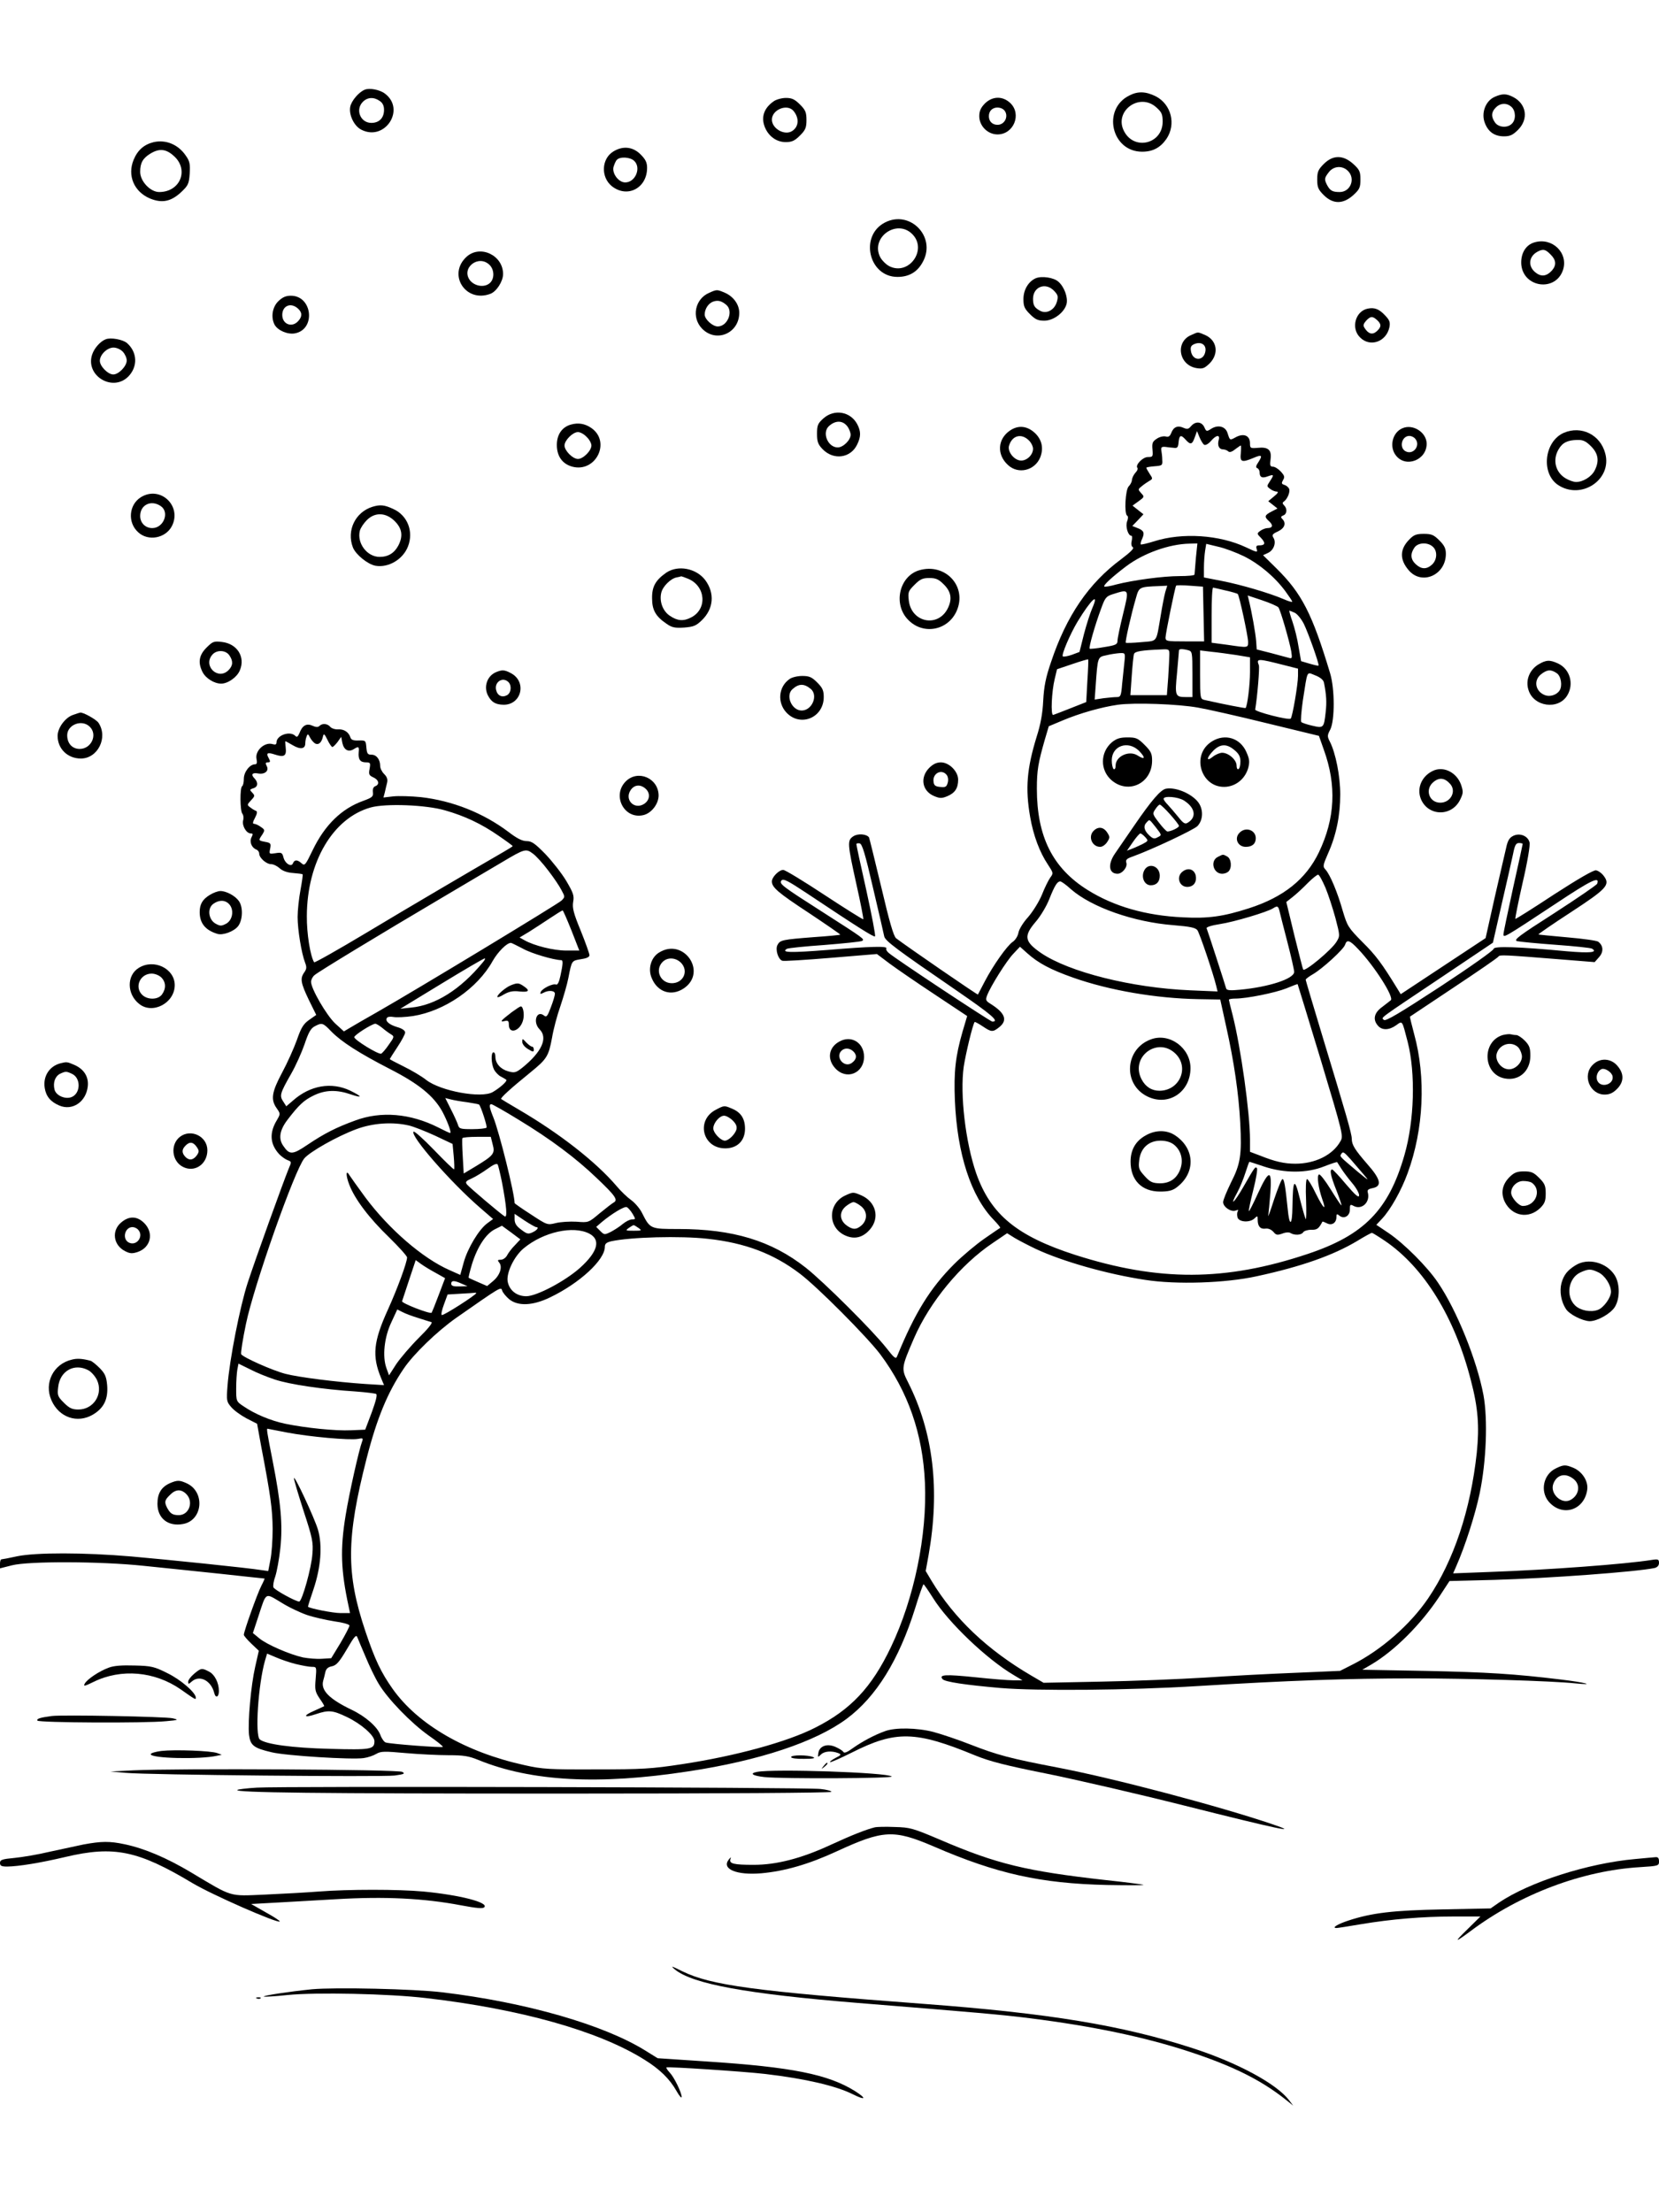
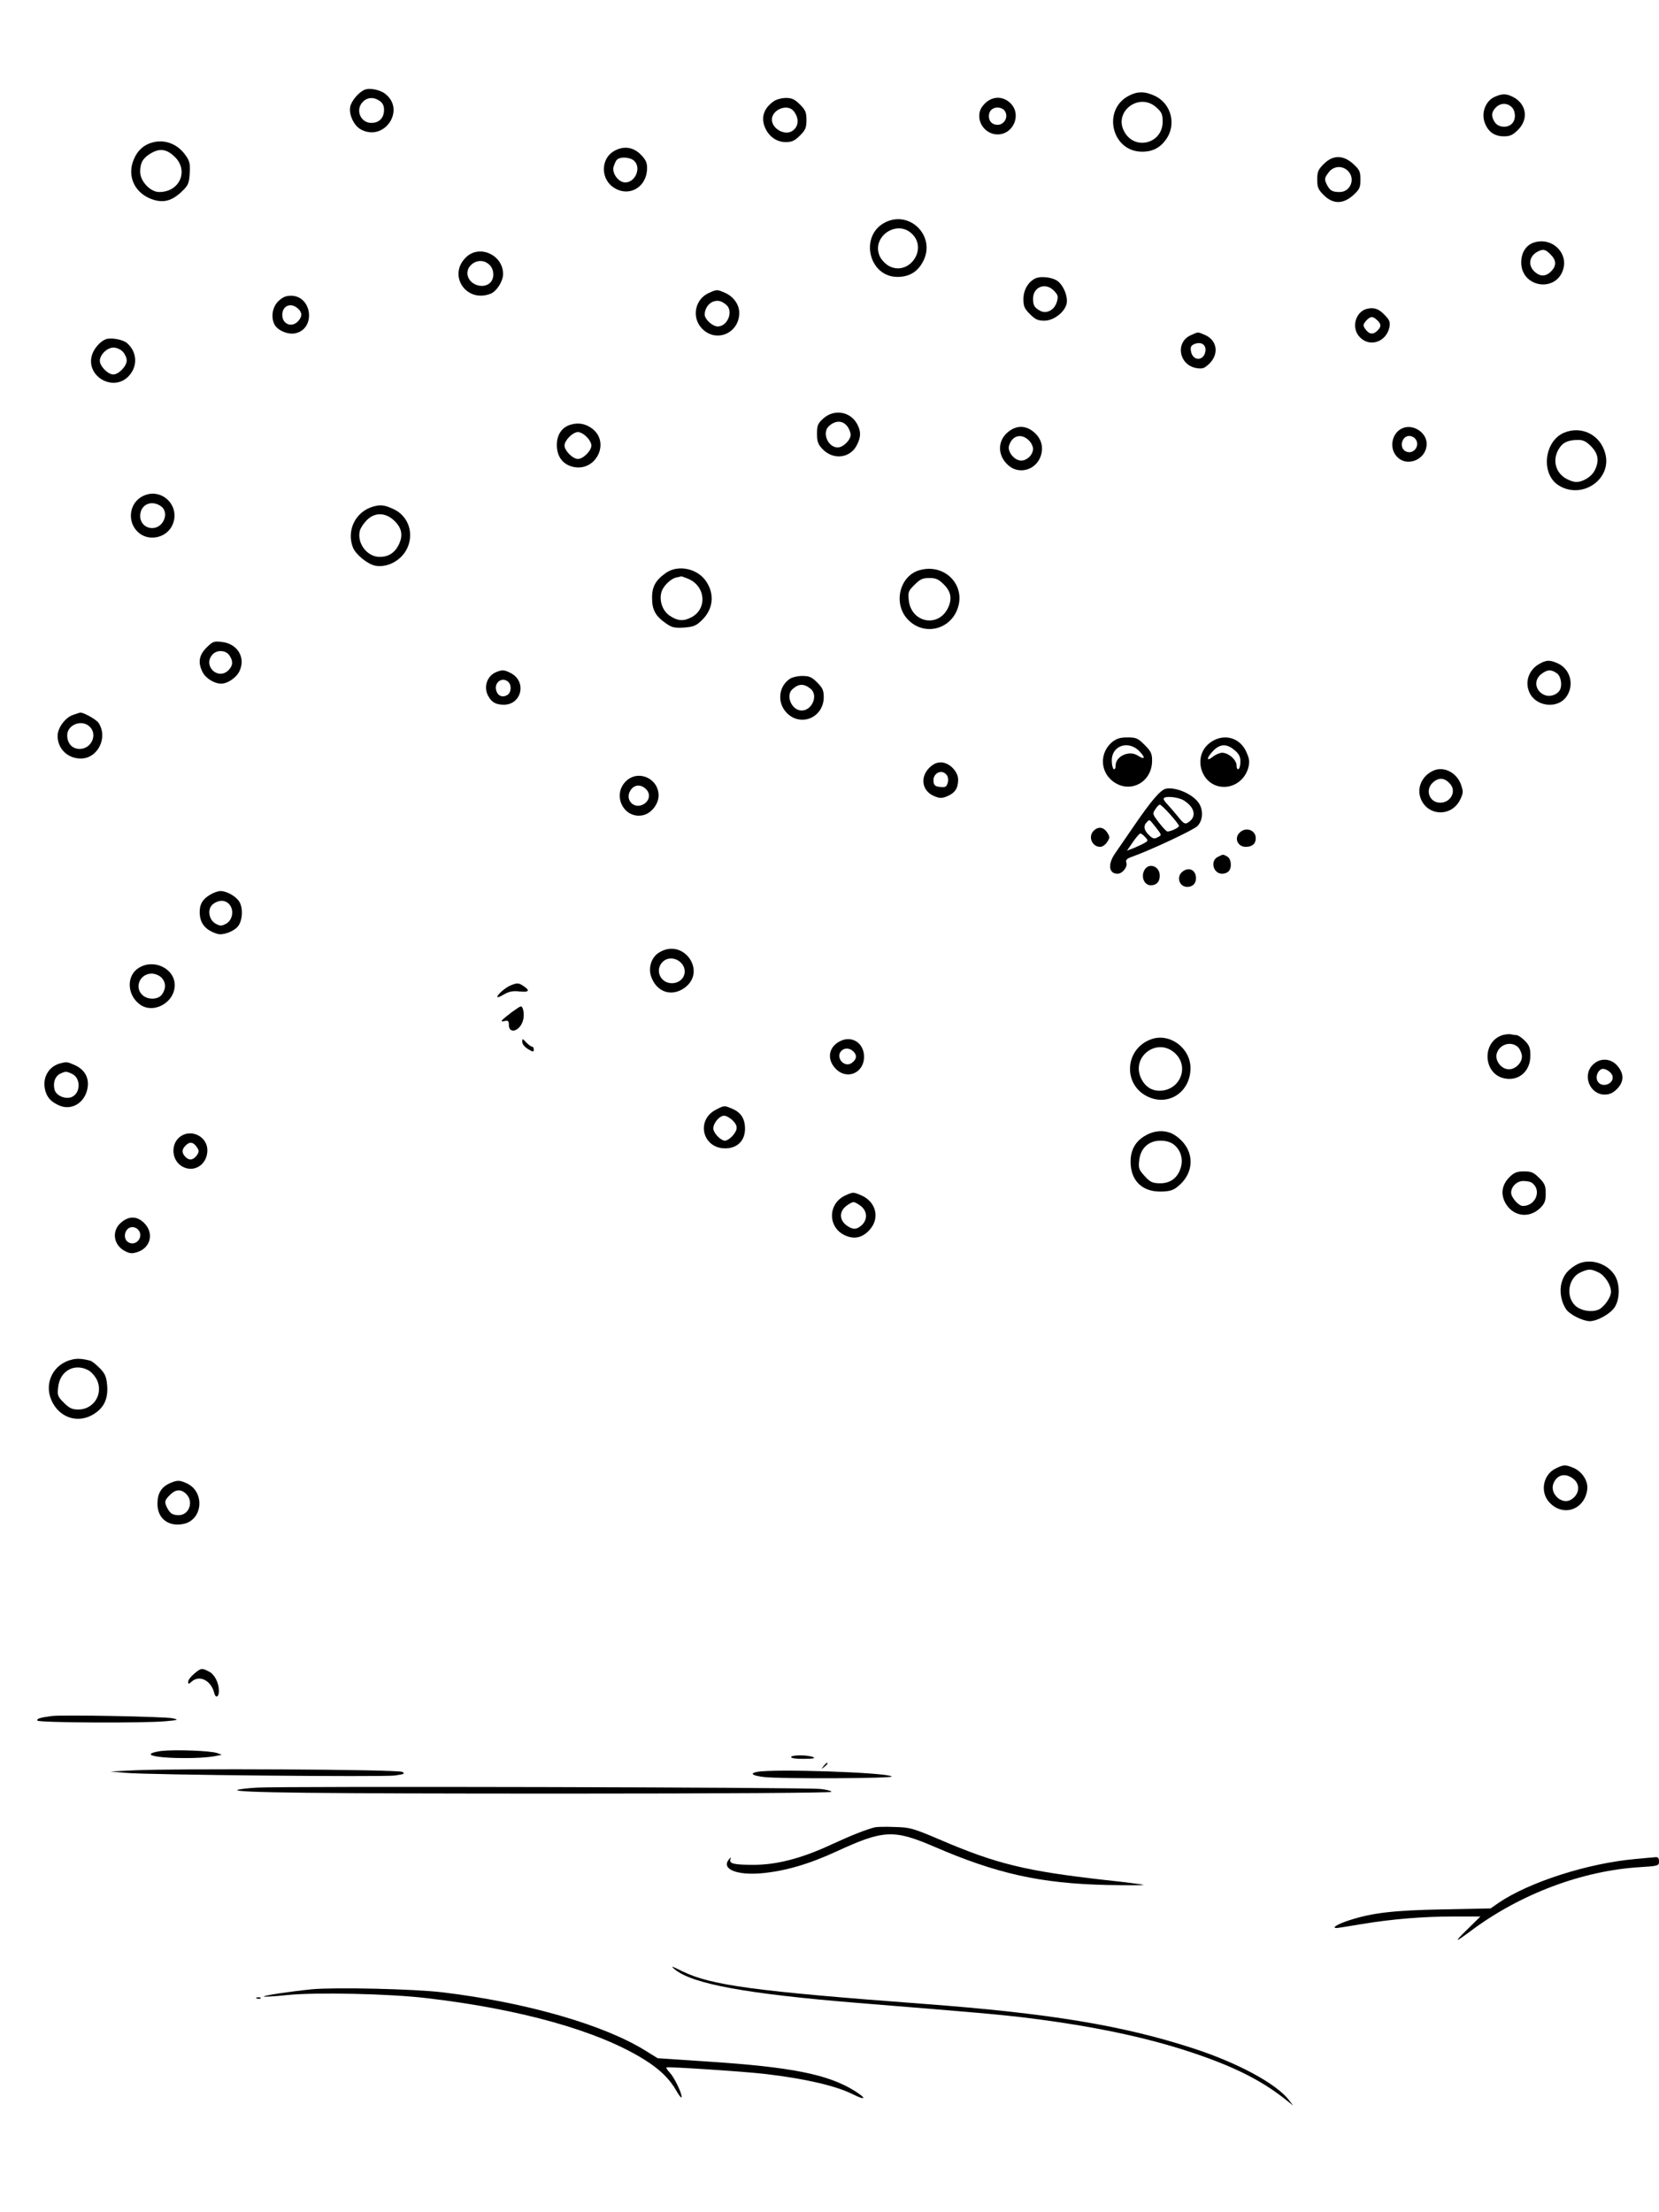
<svg xmlns="http://www.w3.org/2000/svg" version="1.0" width="864pt" height="1152pt" viewBox="0 0 864 1152" preserveAspectRatio="xMidYMid meet">
  <g transform="translate(0,1152) scale(0.1,-0.1)" fill="#000000" stroke="none">
    <path d="M1900 11053 c-31 -12 -70 -58 -76 -89 -8 -42 20 -100 57 -119 123 -64 234 106 123 188 -26 20 -80 30 -104 20z m78 -59 c15 -10 22 -25 22 -46 0 -42 -25 -68 -66 -68 -57 0 -85 69 -44 110 24 24 57 26 88 4z" />
    <path d="M5882 11023 c-144 -71 -94 -293 66 -293 56 0 95 21 127 67 51 76 25 179 -55 221 -52 26 -93 28 -138 5z m140 -62 c28 -25 33 -36 33 -75 0 -114 -146 -152 -200 -51 -57 104 78 206 167 126z" />
-     <path d="M7785 11016 c-49 -21 -73 -86 -51 -139 18 -45 51 -67 99 -67 31 0 46 7 73 34 56 56 44 135 -26 171 -35 18 -56 18 -95 1z m87 -53 c22 -20 24 -66 2 -87 -23 -24 -70 -20 -88 6 -21 30 -20 54 4 78 24 24 57 26 82 3z" />
+     <path d="M7785 11016 c-49 -21 -73 -86 -51 -139 18 -45 51 -67 99 -67 31 0 46 7 73 34 56 56 44 135 -26 171 -35 18 -56 18 -95 1z m87 -53 c22 -20 24 -66 2 -87 -23 -24 -70 -20 -88 6 -21 30 -20 54 4 78 24 24 57 26 82 3" />
    <path d="M4030 10993 c-52 -36 -68 -84 -46 -137 20 -47 61 -76 108 -76 32 0 47 7 74 34 29 29 34 41 34 81 0 40 -5 52 -34 81 -27 27 -42 34 -73 34 -21 0 -50 -8 -63 -17z m102 -50 c31 -37 29 -82 -6 -105 -39 -26 -106 12 -106 59 0 52 79 84 112 46z" />
    <path d="M5129 10981 c-21 -22 -29 -39 -29 -66 0 -51 44 -95 95 -95 84 0 127 105 67 163 -40 38 -93 37 -133 -2z m99 -33 c28 -28 7 -78 -33 -78 -27 0 -45 18 -45 45 0 27 18 45 45 45 12 0 26 -5 33 -12z" />
    <path d="M801 10780 c-50 -12 -84 -41 -105 -92 -34 -82 2 -167 86 -202 62 -25 108 -16 161 33 37 35 41 43 45 97 3 50 0 65 -20 93 -39 58 -103 85 -167 71z m103 -71 c82 -71 36 -189 -75 -189 -46 0 -99 56 -99 105 0 47 14 71 53 95 46 28 81 25 121 -11z" />
    <path d="M3194 10731 c-62 -38 -66 -134 -7 -181 80 -63 183 -10 183 96 0 28 -8 44 -34 70 -40 40 -92 46 -142 15z m108 -48 c39 -35 8 -113 -46 -113 -34 0 -69 46 -61 80 4 13 11 31 17 37 15 18 68 16 90 -4z" />
    <path d="M6894 10666 c-29 -29 -34 -41 -34 -81 0 -40 5 -52 34 -81 48 -48 101 -48 154 0 33 30 37 40 37 81 0 41 -4 51 -37 81 -53 48 -106 48 -154 0z m126 -36 c41 -41 13 -110 -43 -110 -38 0 -50 7 -66 37 -15 30 -14 36 10 67 25 32 70 35 99 6z" />
    <path d="M4610 10362 c-135 -68 -87 -284 64 -284 62 0 106 27 134 82 67 129 -69 267 -198 202z m141 -61 c81 -81 -18 -219 -120 -167 -17 9 -38 30 -47 47 -52 102 86 201 167 120z" />
    <path d="M7992 10258 c-47 -13 -74 -60 -69 -118 13 -119 179 -140 217 -26 29 88 -55 171 -148 144z m83 -63 c29 -28 32 -55 8 -83 -28 -31 -56 -35 -86 -11 -40 31 -36 82 8 107 30 17 43 15 70 -13z" />
    <path d="M2430 10183 c-101 -92 -5 -242 124 -193 32 12 66 65 66 103 0 98 -119 154 -190 90z m120 -43 c25 -25 26 -72 1 -94 -28 -25 -79 -17 -104 15 -47 64 46 136 103 79z" />
    <path d="M5394 10071 c-38 -17 -64 -60 -64 -108 0 -38 5 -50 34 -79 28 -28 42 -34 75 -34 48 0 106 44 116 89 7 34 -13 88 -43 114 -24 22 -87 31 -118 18z m96 -66 c20 -21 22 -29 14 -57 -12 -42 -53 -64 -86 -47 -30 16 -38 28 -38 63 0 63 66 88 110 41z" />
    <path d="M3693 9995 c-74 -32 -93 -128 -37 -186 73 -76 194 -25 194 82 0 44 -31 86 -76 105 -40 17 -41 17 -81 -1z m90 -63 c38 -33 6 -112 -45 -112 -27 0 -68 37 -68 62 0 29 19 58 43 67 25 9 44 5 70 -17z" />
    <path d="M1449 9951 c-31 -31 -39 -83 -19 -122 17 -30 68 -52 106 -45 110 21 91 196 -21 196 -27 0 -44 -8 -66 -29z m103 -38 c22 -20 23 -41 1 -65 -32 -36 -83 -17 -83 32 0 48 45 67 82 33z" />
    <path d="M7124 9913 c-65 -12 -90 -102 -41 -150 52 -53 137 -23 153 53 5 26 1 37 -23 62 -30 32 -54 42 -89 35z m48 -60 c23 -21 23 -36 -3 -59 -22 -19 -43 -13 -63 19 -8 12 -5 21 8 36 23 25 34 26 58 4z" />
    <path d="M6203 9775 c-84 -36 -64 -157 29 -172 32 -5 41 -1 68 25 50 51 38 121 -25 148 -40 16 -32 17 -72 -1z m75 -82 c-7 -56 -69 -55 -76 1 -3 20 2 28 20 35 33 13 60 -4 56 -36z" />
    <path d="M550 9753 c-28 -11 -59 -46 -70 -79 -37 -110 106 -197 188 -115 50 51 48 126 -6 174 -21 19 -86 31 -112 20z m90 -65 c11 -12 20 -32 20 -45 0 -30 -42 -73 -70 -73 -28 0 -70 43 -70 71 0 32 38 69 71 69 16 0 37 -9 49 -22z" />
    <path d="M4288 9341 c-29 -26 -33 -36 -33 -80 0 -41 5 -55 29 -80 57 -59 146 -47 180 24 20 41 20 68 1 105 -35 67 -120 82 -177 31z m127 -44 c8 -12 15 -30 15 -41 0 -28 -39 -66 -67 -66 -52 0 -84 78 -45 112 35 31 73 29 97 -5z" />
    <path d="M2973 9309 c-46 -13 -73 -52 -73 -106 0 -59 29 -99 80 -113 123 -33 203 129 100 201 -33 23 -68 29 -107 18z m82 -64 c14 -13 25 -33 25 -45 0 -27 -43 -70 -70 -70 -27 0 -70 43 -70 70 0 27 43 70 70 70 12 0 32 -11 45 -25z" />
-     <path d="M6203 9301 c-13 -16 -20 -17 -39 -9 -30 14 -52 5 -64 -26 -7 -18 -14 -23 -29 -19 -12 3 -33 -2 -47 -12 -22 -14 -25 -23 -22 -56 3 -37 2 -39 -24 -39 -27 0 -68 -43 -54 -57 3 -4 -1 -15 -11 -25 -9 -10 -17 -27 -18 -37 0 -10 -8 -25 -17 -34 -17 -17 -24 -142 -8 -152 6 -3 6 -15 0 -30 -10 -26 5 -75 22 -75 5 0 5 -12 2 -26 -4 -16 -2 -29 6 -34 8 -5 -12 -25 -61 -62 -169 -125 -285 -295 -365 -535 -28 -81 -37 -128 -41 -202 -3 -66 -14 -125 -34 -187 -51 -166 -60 -269 -34 -418 17 -98 50 -185 93 -249 28 -43 29 -44 11 -68 -9 -13 -29 -53 -43 -89 -15 -36 -47 -87 -71 -115 -25 -27 -48 -64 -51 -82 -3 -18 -17 -39 -29 -47 -30 -20 -102 -122 -146 -206 -19 -36 -35 -67 -36 -69 -2 -3 -377 255 -426 293 -13 10 -35 86 -77 265 -33 138 -62 255 -64 260 -12 18 -58 22 -82 6 -32 -21 -31 -37 16 -249 22 -98 38 -181 36 -183 -2 -2 -93 55 -201 126 -109 72 -206 131 -216 131 -22 0 -59 -37 -59 -60 0 -31 31 -58 194 -165 90 -60 164 -111 162 -112 -1 -2 -63 -8 -137 -13 -166 -13 -176 -15 -190 -41 -12 -23 3 -74 25 -82 7 -3 120 4 252 15 l241 20 65 -49 c35 -26 141 -99 235 -161 l170 -113 -24 -81 c-37 -128 -46 -210 -40 -358 12 -280 84 -501 203 -623 20 -21 35 -39 33 -41 -2 -1 -39 -26 -82 -56 -42 -29 -114 -89 -158 -133 -125 -125 -205 -255 -297 -480 -6 -16 -15 -9 -57 45 -70 89 -325 343 -419 417 -178 140 -379 201 -662 201 -147 0 -148 0 -190 83 -11 23 -37 53 -56 67 -20 14 -55 47 -78 75 -107 125 -295 272 -505 395 -50 29 -92 55 -95 57 -5 5 48 54 153 139 86 70 94 84 112 180 7 43 27 118 44 166 16 48 35 113 41 145 18 92 17 90 65 98 29 4 45 11 45 21 0 7 -20 64 -45 126 -38 92 -45 120 -40 151 6 33 1 47 -36 110 -24 40 -73 102 -109 140 -54 55 -71 67 -97 67 -23 0 -51 14 -95 48 -132 99 -291 162 -456 181 -51 5 -115 7 -144 4 l-51 -6 7 26 c3 15 9 38 12 51 4 17 0 30 -15 45 -12 12 -21 30 -21 42 0 34 -19 59 -45 59 -20 0 -24 5 -27 38 -3 36 -4 37 -40 36 -28 -1 -39 3 -43 16 -9 28 -34 44 -65 42 -15 -1 -33 5 -40 13 -14 17 -41 20 -56 5 -8 -8 -19 -7 -37 1 -31 14 -53 1 -68 -40 -8 -18 -13 -21 -21 -13 -28 28 -98 3 -98 -34 0 -11 -6 -13 -20 -9 -41 13 -93 -34 -84 -77 4 -20 2 -28 -8 -28 -27 0 -58 -40 -58 -75 0 -19 -4 -36 -9 -39 -12 -8 -11 -128 1 -143 6 -7 8 -23 4 -36 -6 -27 17 -67 40 -67 12 0 12 -4 4 -20 -12 -23 0 -54 25 -64 8 -3 15 -12 15 -21 0 -22 37 -55 62 -55 12 0 32 -10 44 -21 15 -14 40 -23 70 -25 26 -2 49 -5 50 -7 2 -2 -3 -38 -11 -81 -8 -43 -15 -106 -15 -141 0 -66 20 -189 39 -238 9 -23 8 -33 -4 -50 -23 -32 -19 -55 23 -143 l39 -79 -37 -26 c-30 -21 -42 -41 -64 -105 -16 -44 -50 -120 -77 -170 -54 -101 -60 -140 -28 -185 20 -29 20 -29 1 -62 -40 -66 -36 -124 11 -176 12 -13 32 -27 44 -32 22 -8 22 -9 6 -46 -27 -66 -174 -473 -213 -593 -40 -122 -95 -402 -105 -536 -6 -77 -5 -83 19 -111 14 -17 50 -43 80 -59 l55 -28 21 -116 c50 -261 59 -330 60 -431 0 -58 -5 -131 -12 -163 l-11 -57 -36 5 c-66 11 -494 55 -678 71 -245 21 -496 21 -593 1 -41 -9 -78 -16 -82 -16 -5 0 -8 -11 -8 -24 l0 -23 63 16 c87 22 462 21 687 -3 91 -9 269 -28 395 -41 127 -14 231 -25 233 -25 1 0 -6 -17 -17 -38 -21 -41 -91 -237 -91 -255 0 -5 18 -26 39 -46 l39 -37 -19 -84 c-22 -96 -39 -286 -32 -354 7 -55 24 -69 119 -91 76 -18 416 -39 478 -30 22 3 51 13 66 22 24 14 42 14 154 4 69 -6 169 -11 221 -11 79 0 106 -4 157 -25 275 -112 625 -131 1094 -59 369 56 661 153 824 274 153 114 271 304 356 575 21 69 41 125 44 125 3 -1 25 -33 49 -71 79 -127 280 -319 421 -402 l45 -27 -47 0 c-26 0 -116 7 -199 16 -157 16 -190 14 -170 -10 12 -14 117 -30 301 -46 192 -16 671 -12 1027 10 471 29 786 40 1123 40 286 0 723 -13 845 -26 111 -11 50 5 -75 20 -248 30 -381 38 -705 45 l-330 6 48 28 c120 71 258 209 353 353 l53 81 233 6 c282 8 743 42 836 62 14 4 22 13 22 26 0 19 -4 21 -37 16 -137 -22 -539 -52 -851 -63 l-184 -7 17 39 c45 102 98 267 121 377 35 167 43 386 20 512 -34 181 -139 442 -237 586 -55 82 -176 203 -257 258 l-64 43 30 32 c44 47 100 146 133 237 84 229 96 499 34 724 -13 49 -23 90 -22 91 1 1 104 69 228 152 125 83 230 155 233 161 7 10 26 9 326 -15 l175 -14 23 26 c24 27 23 59 -4 80 -7 6 -80 16 -161 23 -81 7 -149 14 -151 15 -1 2 74 54 168 115 188 123 207 143 173 189 -11 15 -29 28 -41 30 -13 2 -92 -44 -219 -126 -109 -72 -200 -129 -201 -127 -2 2 15 87 38 189 24 102 40 196 36 209 -8 34 -50 51 -84 35 -21 -10 -30 -25 -38 -63 -7 -28 -33 -144 -60 -260 l-47 -210 -221 -146 -221 -146 -19 31 c-78 127 -110 171 -180 240 -75 76 -79 83 -103 163 -27 96 -66 189 -90 215 -15 16 -13 23 14 85 42 94 63 196 63 306 0 96 -24 216 -54 275 -14 27 -14 33 2 63 24 48 24 212 -1 294 -93 309 -147 415 -280 546 l-69 68 26 12 c30 14 44 54 28 79 -9 14 -5 20 24 33 35 17 44 43 22 65 -9 9 -7 13 5 18 20 7 22 35 5 52 -9 9 -10 15 -2 20 18 12 34 50 28 66 -3 8 -14 18 -25 21 -15 5 -16 9 -7 25 10 16 8 23 -12 45 -13 14 -31 25 -41 25 -14 0 -16 7 -12 38 7 49 -12 66 -67 60 -38 -3 -40 -2 -40 24 0 39 -31 53 -71 33 -35 -19 -33 -20 -46 20 -11 36 -51 45 -87 21 -22 -14 -24 -13 -34 10 -14 29 -46 32 -69 5z m68 -97 c7 -4 22 4 35 19 28 33 49 35 41 6 -8 -29 2 -49 22 -49 9 0 22 -5 27 -10 7 -7 19 -4 36 10 15 11 28 20 30 20 2 0 2 -18 0 -40 -5 -46 5 -50 65 -25 44 19 50 15 27 -21 -14 -20 -15 -29 -6 -32 6 -2 12 -12 12 -22 0 -26 14 -32 44 -20 31 11 32 8 9 -27 -16 -24 -16 -26 2 -39 10 -8 26 -14 34 -14 11 0 6 -9 -14 -25 l-30 -25 24 -19 24 -19 -31 -16 c-37 -19 -39 -27 -12 -51 22 -20 18 -35 -9 -35 -9 0 -26 -6 -37 -14 -19 -14 -19 -15 4 -38 24 -26 21 -38 -10 -38 -15 0 -18 -5 -13 -20 6 -18 1 -17 -56 10 -138 65 -332 78 -479 31 -35 -11 -66 -18 -69 -16 -2 3 1 17 8 31 13 30 8 42 -27 55 l-25 10 29 30 29 31 -28 22 -29 23 32 23 c30 22 31 23 13 42 -17 19 -17 20 3 36 12 10 30 22 40 28 18 10 18 12 1 37 -9 14 -17 28 -17 31 0 3 19 6 43 8 40 3 42 5 40 33 0 17 -3 39 -5 50 -2 16 2 19 20 18 12 -2 32 -4 45 -5 18 -3 23 2 25 30 4 37 12 40 37 12 25 -28 34 -25 47 12 l12 33 13 -32 c7 -17 18 -35 24 -39z m-43 -591 c-3 -43 -7 -81 -7 -85 -1 -5 -36 -8 -78 -8 -85 0 -242 -21 -331 -44 -31 -9 -58 -13 -61 -10 -6 6 40 49 114 105 90 68 224 116 330 118 l41 1 -8 -77z m251 10 c80 -40 161 -108 216 -183 19 -26 35 -50 35 -53 0 -4 -20 2 -45 13 -74 32 -225 76 -323 95 l-92 18 0 51 c0 28 3 67 6 87 l6 37 62 -15 c33 -7 94 -30 135 -50z m-211 -300 l3 -143 -101 0 c-93 0 -100 1 -100 20 0 20 49 260 55 270 2 3 34 3 72 0 l68 -5 3 -142z m-199 115 c-5 -18 -16 -73 -24 -123 -25 -145 -14 -131 -101 -139 -42 -4 -78 -5 -81 -3 -4 5 27 144 53 233 16 58 18 58 121 62 l42 2 -10 -32z m314 7 c33 -7 61 -16 63 -18 8 -7 54 -221 54 -249 0 -32 2 -32 -107 -16 l-83 11 0 144 c0 78 3 143 8 143 4 -1 33 -7 65 -15z m-534 -122 c-16 -65 -29 -127 -29 -139 0 -20 -8 -24 -71 -34 -39 -7 -72 -10 -74 -8 -6 5 28 124 59 207 21 59 27 66 62 77 86 27 85 29 53 -103z m809 34 c11 -15 58 -178 67 -230 5 -34 4 -38 -12 -33 -10 3 -52 14 -93 25 l-75 19 -3 43 c-3 41 -23 153 -38 213 l-6 25 75 -25 c42 -14 80 -31 85 -37z m-969 -3 c-11 -25 -31 -87 -44 -137 l-23 -92 -40 -15 c-23 -8 -44 -11 -47 -8 -8 8 38 116 77 181 70 115 114 156 77 71z m1054 -25 c13 -6 34 -32 47 -57 24 -49 82 -213 77 -218 -2 -2 -23 3 -47 10 l-44 13 -13 74 c-6 41 -21 100 -32 132 -11 31 -18 57 -16 57 2 0 15 -5 28 -11z m-653 -217 c0 -16 -3 -70 -6 -120 l-7 -92 -95 0 -95 0 7 100 c4 56 9 107 12 115 6 13 39 19 142 23 40 2 42 1 42 -26z m98 22 c21 -6 22 -10 22 -125 l0 -119 -32 0 c-58 0 -60 5 -48 126 5 60 10 112 10 117 0 8 17 9 48 1z m250 -25 l72 -12 0 -77 c0 -67 -14 -177 -23 -187 -3 -2 -112 19 -214 42 -22 5 -23 9 -23 132 l0 126 58 -7 c31 -3 90 -11 130 -17z m-582 -36 c-3 -27 -8 -78 -12 -115 -5 -62 -8 -68 -28 -68 -13 0 -44 -3 -69 -6 l-46 -7 5 69 c11 156 10 152 57 162 23 6 55 10 70 11 27 1 28 0 23 -46z m-193 -99 l-6 -110 -81 -32 c-45 -18 -85 -33 -91 -35 -14 -3 -8 124 8 188 l12 50 80 27 c44 15 81 26 82 24 2 -1 0 -52 -4 -112z m1030 81 l67 -17 0 -37 c0 -45 -29 -214 -38 -223 -10 -10 -187 36 -185 47 11 65 24 219 19 231 -14 36 -8 36 137 -1z m202 -89 c13 -66 15 -102 9 -155 -9 -82 -11 -84 -70 -70 -27 6 -53 15 -57 19 -4 4 0 54 8 111 26 165 18 150 65 132 26 -10 42 -24 45 -37z m-655 -131 c47 -8 207 -44 357 -81 l272 -66 25 -71 c68 -187 59 -359 -25 -535 -67 -140 -184 -234 -365 -292 -134 -43 -212 -54 -344 -47 -193 9 -359 57 -495 142 -183 114 -265 279 -265 528 0 96 7 135 41 254 l21 71 74 31 c88 37 201 69 286 81 85 12 314 4 418 -15z m-4596 -188 c17 -7 32 9 38 38 4 17 8 14 23 -17 10 -21 22 -38 26 -38 4 0 16 12 27 26 l19 27 6 -32 c8 -36 31 -49 58 -33 27 17 30 15 27 -16 -3 -37 8 -52 38 -52 23 0 24 -3 19 -33 -6 -29 -3 -35 19 -45 29 -13 34 -37 11 -46 -10 -3 -15 -15 -13 -31 3 -23 -3 -28 -49 -45 -113 -40 -201 -125 -265 -258 -37 -77 -41 -82 -57 -68 -22 20 -37 20 -45 1 -8 -23 -42 -2 -50 31 -6 24 -11 26 -41 21 -33 -5 -34 -5 -28 24 5 26 3 30 -26 35 -36 7 -36 7 -15 38 14 23 14 25 -8 40 -12 9 -28 16 -35 16 -8 0 -7 9 5 31 11 21 13 33 6 36 -6 2 -20 10 -30 18 -18 13 -18 14 3 37 21 22 21 25 7 40 -15 15 -14 17 5 23 25 7 27 30 6 52 -20 20 -11 31 20 25 34 -6 58 14 44 39 -8 15 -6 19 6 19 13 0 14 4 5 21 -16 28 -8 33 34 19 46 -15 59 -6 54 36 -2 19 -3 34 -2 34 2 0 19 -9 39 -21 39 -23 65 -20 65 10 0 11 3 27 7 36 5 15 8 14 19 -8 7 -13 20 -27 28 -30z m674 -347 c102 -29 189 -70 277 -131 41 -28 75 -53 75 -55 0 -2 -21 -15 -47 -30 -159 -92 -485 -283 -716 -422 -147 -88 -269 -157 -271 -153 -20 32 -39 150 -38 241 1 281 136 510 332 565 78 22 289 14 388 -15z m2229 -405 c30 -127 56 -240 58 -251 5 -24 66 -69 378 -283 183 -126 224 -161 185 -161 -10 0 -508 329 -540 358 -10 8 -15 19 -12 23 8 13 -79 11 -308 -8 -192 -15 -242 -14 -210 6 7 4 94 13 195 20 100 8 188 17 196 21 16 9 13 11 -204 150 -213 136 -229 148 -215 165 9 11 33 -1 128 -64 270 -180 354 -233 359 -227 4 3 -17 111 -45 239 -29 128 -52 236 -52 241 0 4 8 6 17 4 13 -2 28 -51 70 -233z m3383 230 c0 -2 -22 -105 -50 -229 -27 -124 -50 -232 -50 -241 0 -20 1 -20 275 161 182 121 228 143 213 102 -3 -7 -104 -76 -223 -153 -186 -119 -214 -140 -194 -146 13 -3 104 -12 201 -19 97 -7 182 -16 189 -20 32 -20 -10 -24 -128 -14 -255 24 -383 28 -384 13 0 -8 -126 -97 -280 -198 -210 -137 -283 -181 -292 -172 -14 14 -37 -4 303 224 l265 178 46 202 c26 111 52 228 59 260 9 46 15 57 31 57 10 0 19 -2 19 -5z m-5075 -138 c28 -36 59 -82 69 -102 19 -35 19 -36 0 -55 -19 -18 -752 -462 -959 -580 -60 -34 -124 -71 -142 -82 l-32 -19 -45 41 c-45 42 -126 181 -126 217 0 11 8 27 18 35 19 17 332 207 672 408 124 73 261 155 306 181 116 69 123 71 159 44 17 -12 53 -52 80 -88z m4048 -90 c15 -36 38 -107 52 -158 24 -92 24 -93 5 -124 -26 -42 -164 -157 -173 -144 -2 2 -22 82 -46 178 l-42 174 33 26 c18 14 53 46 78 72 25 25 50 45 55 44 6 -1 22 -31 38 -68z m-1325 -8 c108 -94 327 -171 535 -187 86 -7 113 -13 123 -26 12 -17 83 -227 98 -290 l7 -29 -143 6 c-305 13 -630 95 -776 194 -87 60 -92 88 -28 163 25 29 57 82 71 119 28 70 41 91 57 91 6 0 31 -18 56 -41z m1085 -111 c3 -13 21 -85 41 -161 20 -77 36 -148 36 -158 0 -36 -132 -79 -283 -93 -50 -5 -68 -3 -71 6 -7 25 -97 303 -102 314 -3 6 25 15 70 22 73 11 247 63 276 82 22 14 27 12 33 -12z m-3687 -103 l41 -105 -68 0 c-65 0 -167 25 -218 54 l-25 14 50 30 c27 17 76 49 109 71 33 22 62 40 65 40 3 0 23 -47 46 -104z m4097 -97 c86 -90 189 -252 170 -267 -4 -4 -25 -19 -45 -35 -42 -30 -50 -66 -21 -98 21 -24 58 -23 94 3 34 24 30 29 60 -86 42 -164 35 -412 -17 -591 -82 -285 -210 -416 -504 -514 -428 -143 -775 -144 -1210 -5 -304 98 -440 210 -516 425 -56 162 -85 411 -65 555 10 66 47 221 57 233 1 2 20 -8 41 -22 46 -31 53 -32 87 -5 45 36 31 74 -46 122 -24 15 -26 20 -17 44 19 49 102 181 137 217 l34 36 38 -34 c57 -51 120 -85 239 -127 190 -67 432 -108 651 -112 l115 -2 31 -141 c41 -183 65 -350 73 -499 9 -170 1 -217 -48 -313 -22 -45 -41 -91 -41 -102 0 -25 41 -53 65 -44 13 5 16 4 11 -4 -4 -7 -4 -21 -1 -32 8 -25 66 -28 89 -4 15 14 16 13 16 -8 0 -34 14 -50 41 -46 15 2 30 -5 41 -17 14 -17 20 -18 46 -9 17 7 36 8 43 3 21 -13 57 -11 66 4 4 7 23 13 42 13 31 -1 39 6 58 42 1 2 11 -2 23 -8 26 -14 50 2 50 32 0 17 3 18 15 8 24 -20 55 -3 55 31 0 27 2 29 20 19 42 -22 86 19 74 68 -5 15 1 20 25 25 50 10 42 46 -28 125 -65 75 -81 100 -81 132 0 26 -31 133 -151 528 -49 162 -89 297 -89 300 0 4 17 17 38 29 50 29 159 129 167 153 9 29 24 25 68 -22z m-4350 2 c44 -25 160 -59 200 -60 10 0 9 -20 -4 -80 -7 -34 -15 -50 -23 -47 -17 7 -73 -21 -80 -39 -4 -11 -2 -12 14 -4 27 15 60 12 60 -5 0 -8 -9 -39 -21 -70 -17 -46 -23 -54 -35 -44 -39 32 -61 -34 -24 -71 45 -45 12 -118 -91 -201 -32 -25 -40 -27 -72 -18 -40 11 -67 41 -67 76 0 13 -4 23 -10 23 -14 0 -12 -60 3 -90 7 -13 23 -30 35 -36 12 -6 25 -14 29 -17 6 -7 -33 -42 -71 -64 -59 -34 -271 5 -346 63 -25 20 -78 51 -117 70 -40 20 -73 37 -73 39 0 1 18 30 40 63 22 33 40 67 40 75 0 10 -15 21 -40 28 -44 13 -65 32 -55 48 3 6 18 8 34 5 16 -3 62 -1 102 5 164 26 336 144 415 287 27 47 73 94 95 94 3 0 31 -14 62 -30z m-209 -72 c-116 -141 -247 -223 -373 -235 l-56 -6 215 131 c118 72 219 131 224 131 5 1 1 -9 -10 -21z m4365 -509 c115 -383 118 -395 102 -422 -40 -72 -132 -117 -235 -117 -57 0 -106 11 -183 42 l-53 20 0 63 c0 138 -48 480 -90 647 -11 42 -20 79 -20 82 0 3 15 6 34 6 59 0 207 30 265 53 31 13 57 23 59 22 1 -1 55 -179 121 -396z m-5154 150 c54 -55 145 -113 304 -195 151 -77 230 -141 275 -223 27 -51 49 -111 40 -111 -3 0 -31 13 -62 29 -145 73 -298 86 -432 36 -99 -36 -160 -67 -248 -126 -78 -53 -94 -54 -126 -7 -27 37 -20 82 20 135 61 80 87 104 139 129 60 29 120 30 192 5 63 -21 61 -12 -4 20 -97 46 -208 27 -297 -52 l-35 -30 -16 25 c-20 30 -17 42 40 142 25 43 56 113 71 156 20 60 32 82 52 93 39 21 44 19 87 -26z m265 19 c15 -13 36 -28 46 -34 18 -11 18 -14 -11 -54 -16 -24 -35 -45 -40 -47 -15 -5 -140 72 -140 86 0 11 88 67 109 70 4 1 21 -9 36 -21z m444 -388 c32 -5 59 -10 61 -12 10 -10 43 -113 39 -120 -3 -4 -36 -8 -74 -8 -63 0 -69 2 -75 23 -4 12 -20 48 -37 81 l-29 58 28 -7 c15 -4 54 -11 87 -15z m267 -91 c165 -100 299 -200 407 -304 97 -92 112 -114 88 -127 -9 -5 -42 -31 -74 -57 -57 -48 -57 -48 -119 -43 -35 2 -83 -1 -108 -7 -44 -11 -45 -11 -130 45 -47 30 -85 57 -85 59 0 48 -79 368 -111 447 -21 52 -23 68 -10 68 5 0 69 -36 142 -81z m-571 -30 c25 -6 86 -30 136 -53 l91 -43 6 -64 c3 -35 4 -66 2 -68 -3 -2 -49 43 -104 100 -55 57 -103 100 -107 96 -20 -20 192 -263 347 -397 l67 -58 -30 -22 c-44 -32 -103 -131 -123 -204 l-18 -65 -56 25 c-139 61 -314 212 -438 378 -41 56 -78 108 -83 116 -19 33 -20 -1 -1 -49 28 -74 102 -173 208 -275 51 -50 93 -97 93 -104 0 -26 -51 -164 -99 -270 -77 -169 -84 -243 -36 -359 l15 -36 -97 6 c-150 10 -349 35 -417 53 -66 17 -219 85 -230 102 -3 6 8 77 25 158 41 199 254 803 304 862 30 35 171 115 271 152 86 32 188 39 274 19z m436 -99 c13 -47 5 -57 -91 -115 l-60 -36 -5 88 c-3 48 -4 91 -2 96 2 4 36 7 76 7 l72 0 10 -40z m4468 -77 c18 -21 48 -56 67 -78 32 -37 30 -36 -31 14 -93 79 -93 78 -86 90 10 16 13 15 50 -26z m-4420 -118 c25 -132 29 -188 14 -179 -20 12 -182 149 -196 166 -10 13 -6 18 26 32 20 9 57 32 82 50 30 22 47 29 52 22 3 -6 13 -47 22 -91z m3970 80 c106 -35 222 -35 312 1 36 14 66 24 68 22 1 -1 10 -16 21 -33 10 -16 36 -51 58 -77 21 -25 37 -54 35 -64 -2 -13 -20 3 -68 59 -35 42 -68 77 -72 77 -15 0 -8 -34 22 -109 16 -41 28 -76 26 -78 -1 -2 -26 35 -55 82 -29 47 -57 83 -62 79 -12 -7 -3 -69 17 -128 24 -66 7 -52 -33 28 -20 42 -41 76 -46 76 -6 0 -8 -48 -5 -111 2 -61 1 -104 -2 -97 -4 7 -18 56 -31 108 -27 111 -36 100 -38 -43 -1 -102 -16 -108 -25 -10 -12 116 -18 153 -27 153 -5 0 -24 -48 -44 -107 -19 -60 -33 -97 -30 -83 2 14 7 67 11 118 9 124 -7 123 -65 -3 -24 -53 -45 -94 -47 -92 -2 2 8 51 23 110 15 59 23 110 19 114 -9 9 -10 8 -72 -100 -47 -82 -73 -104 -30 -26 13 24 32 70 42 102 10 31 19 57 21 57 1 0 36 -11 77 -25z m-3290 -245 c17 -29 17 -30 -3 -30 -11 0 -32 -11 -48 -24 -15 -13 -43 -31 -62 -41 -33 -16 -34 -16 -55 5 l-21 21 30 26 c52 43 116 82 129 77 7 -3 20 -18 30 -34z m-502 -70 c17 0 6 -16 -18 -27 -23 -11 -30 -9 -60 14 -25 18 -34 33 -34 54 l0 28 52 -35 c29 -19 56 -34 60 -34z m-111 -95 c-16 -16 -34 -40 -40 -52 -7 -13 -21 -23 -33 -23 -17 0 -18 -3 -8 -15 18 -22 4 -66 -32 -96 l-31 -26 -46 20 c-25 11 -48 21 -50 23 -2 2 6 34 17 71 28 90 72 157 118 181 l38 19 48 -35 48 -36 -29 -31z m645 90 c18 -13 16 -14 -26 -14 -42 0 -44 1 -26 14 11 8 23 15 26 15 3 0 15 -7 26 -15z m-257 -29 c61 -32 45 -94 -48 -178 -77 -69 -226 -148 -280 -148 -50 0 -88 30 -97 76 -8 45 33 132 84 174 103 85 257 119 341 76z m2326 -80 c139 -65 371 -131 570 -161 161 -25 417 -17 580 19 232 50 398 109 522 183 39 24 74 43 78 43 3 0 34 -19 68 -42 203 -138 363 -397 447 -725 38 -144 45 -241 31 -378 -32 -298 -120 -562 -253 -758 -93 -137 -246 -271 -396 -346 l-63 -32 -232 -10 c-128 -5 -340 -16 -472 -25 -132 -8 -375 -18 -540 -21 l-300 -6 -65 38 c-227 133 -399 295 -518 492 l-31 52 15 83 c60 340 25 639 -107 900 -36 71 -35 76 31 229 82 189 243 384 410 496 l75 51 40 -25 c22 -13 72 -39 110 -57z m-1709 53 c194 -21 342 -77 479 -181 93 -70 350 -329 419 -420 145 -194 222 -415 233 -669 12 -273 -56 -603 -177 -856 -100 -210 -210 -327 -395 -420 -145 -74 -416 -148 -694 -190 -157 -24 -205 -27 -446 -27 -245 -1 -280 1 -373 22 -306 67 -555 211 -687 397 -60 85 -92 151 -142 300 -101 301 -100 484 6 899 54 211 110 346 193 468 51 76 174 195 275 266 232 162 232 162 238 142 3 -11 20 -31 36 -45 46 -38 123 -35 214 9 154 74 285 195 285 263 0 16 8 23 33 29 100 22 361 29 503 13z m-1416 -178 l48 -27 -33 -87 c-18 -48 -35 -90 -37 -93 -9 -8 -158 50 -154 60 2 6 19 57 37 112 l34 102 29 -21 c15 -11 50 -32 76 -46z m135 -56 l30 -13 -42 -1 c-32 -1 -43 3 -43 14 0 18 16 18 55 0z m75 -49 c0 -9 -170 -118 -179 -114 -5 1 0 26 11 55 l19 52 67 4 c37 2 70 4 75 5 4 1 7 0 7 -2z m-300 -130 c30 -10 61 -19 67 -21 8 -3 -21 -38 -66 -82 -43 -43 -95 -104 -117 -136 l-38 -59 -14 39 c-21 60 -11 159 26 237 l31 67 28 -14 c15 -8 53 -22 83 -31z m-748 -320 c75 -25 248 -51 420 -62 53 -4 101 -10 107 -13 7 -5 -2 -38 -23 -96 l-34 -90 -73 -3 c-82 -4 -237 12 -344 34 -76 16 -159 51 -217 91 -38 25 -38 27 -38 93 0 37 3 81 6 98 l6 31 59 -29 c32 -17 91 -41 131 -54z m64 -276 c116 -22 325 -41 368 -33 26 5 28 4 22 -13 -16 -42 -67 -268 -86 -385 -29 -177 -25 -287 16 -476 l7 -33 -50 0 c-39 0 -160 24 -169 33 -1 1 12 43 29 92 38 114 47 226 23 309 -18 61 -125 290 -125 268 -1 -6 22 -83 50 -170 46 -140 51 -164 46 -223 -4 -70 -54 -249 -69 -249 -18 0 -129 61 -134 74 -3 8 1 34 10 58 8 25 20 90 26 146 13 122 3 235 -40 454 -30 152 -32 168 -27 168 1 0 47 -9 103 -20z m103 -950 c35 -12 99 -26 142 -33 45 -6 79 -16 79 -22 0 -6 -21 -47 -47 -91 l-48 -79 -49 -3 c-26 -2 -71 2 -98 7 -71 16 -188 67 -227 99 l-34 28 28 85 c43 131 34 125 118 75 39 -25 101 -54 136 -66z m305 -218 c19 -46 49 -109 68 -140 46 -78 169 -205 261 -270 43 -30 76 -56 73 -59 -5 -5 -272 15 -297 23 -8 2 -21 20 -28 39 -15 42 -77 97 -151 132 -116 56 -160 101 -147 150 3 10 8 30 11 44 4 19 14 28 35 32 23 5 38 22 77 88 39 67 49 79 55 63 4 -10 23 -56 43 -102z m-365 -37 c33 -8 70 -15 85 -15 25 0 25 -1 20 -62 -5 -57 -3 -67 20 -102 15 -21 26 -39 24 -41 -2 -1 -25 -12 -52 -24 -61 -26 -54 -39 10 -17 66 22 87 20 160 -15 74 -35 144 -96 144 -126 0 -43 -18 -46 -233 -40 -197 5 -334 24 -364 49 -26 21 -8 287 27 410 l11 37 45 -19 c25 -11 71 -27 103 -35z" />
    <path d="M5791 7655 c-62 -53 -63 -146 -1 -199 88 -74 210 -14 210 103 0 37 -6 49 -39 82 -35 35 -44 39 -89 39 -39 0 -57 -6 -81 -25z m141 -45 c35 -36 32 -49 -6 -25 -45 30 -116 -3 -116 -52 0 -14 -4 -21 -10 -18 -5 3 -10 24 -10 45 0 77 85 106 142 50z" />
    <path d="M6313 7660 c-115 -70 -57 -250 75 -237 54 6 98 45 113 99 8 32 6 46 -10 82 -32 73 -111 97 -178 56z m116 -46 c23 -19 31 -34 31 -59 0 -19 -4 -37 -10 -40 -6 -3 -10 5 -10 19 0 29 -42 66 -75 66 -12 0 -34 -9 -49 -21 -35 -28 -33 -5 3 32 36 36 70 37 110 3z" />
    <path d="M6073 7413 c-28 -5 -74 -58 -166 -192 -40 -58 -84 -122 -99 -144 -40 -57 -34 -107 12 -107 25 0 53 35 46 57 -5 15 2 22 31 32 100 36 317 138 339 159 31 32 32 89 3 126 -35 44 -116 78 -166 69z m92 -61 c59 -37 69 -87 21 -116 -14 -9 -23 -4 -49 29 -18 22 -42 50 -54 63 -13 13 -23 27 -23 32 0 17 74 11 105 -8z m-71 -73 c25 -28 46 -55 46 -60 0 -9 -42 -29 -60 -29 -5 0 -25 21 -44 46 -34 44 -35 47 -19 70 8 13 19 24 23 24 5 0 29 -23 54 -51z m-74 -68 c31 -40 31 -40 9 -51 -17 -10 -25 -8 -45 11 -26 25 -31 48 -12 67 16 16 12 18 48 -27z m-56 -50 c17 -19 17 -20 -13 -36 -17 -8 -42 -20 -56 -25 l-26 -10 31 45 c17 25 35 45 39 45 4 0 16 -9 25 -19z" />
    <path d="M5696 7194 c-31 -30 -9 -84 34 -84 11 0 27 11 36 25 15 23 15 27 0 50 -19 29 -47 32 -70 9z" />
    <path d="M6456 7184 c-30 -29 -10 -74 32 -74 33 0 52 16 52 45 0 43 -53 61 -84 29z" />
    <path d="M6343 7058 c-42 -20 -25 -88 22 -88 12 0 26 5 33 12 19 19 15 66 -7 78 -23 12 -20 12 -48 -2z" />
    <path d="M5958 6985 c-16 -35 3 -75 35 -75 30 0 47 18 47 50 0 52 -61 71 -82 25z" />
    <path d="M6161 6983 c-40 -28 -18 -88 30 -81 29 4 43 29 36 60 -8 31 -38 41 -66 21z" />
    <path d="M5995 6108 c-137 -49 -149 -235 -19 -298 109 -53 224 23 224 148 0 105 -109 185 -205 150z m126 -74 c75 -72 23 -194 -83 -194 -40 0 -73 21 -93 60 -60 116 83 223 176 134z" />
    <path d="M5966 5607 c-52 -29 -78 -75 -78 -136 0 -97 58 -156 154 -156 42 0 64 5 85 21 100 74 98 201 -6 271 -44 30 -103 30 -155 0z m147 -47 c37 -29 51 -78 35 -125 -17 -51 -55 -78 -109 -77 -37 1 -49 6 -78 38 -30 33 -33 41 -28 82 7 63 49 102 111 102 28 0 52 -7 69 -20z" />
    <path d="M2660 6389 c-27 -11 -70 -48 -70 -60 0 -5 16 1 35 13 27 15 47 19 80 15 50 -5 57 4 23 27 -26 18 -33 19 -68 5z" />
    <path d="M2665 6249 c-56 -43 -65 -53 -37 -46 18 4 22 1 22 -19 0 -54 62 -32 75 27 7 29 -1 70 -13 68 -4 0 -25 -14 -47 -30z" />
    <path d="M2720 6094 c0 -11 13 -27 30 -37 26 -16 30 -16 30 -3 0 9 -4 16 -10 16 -5 0 -18 10 -30 22 -19 21 -20 21 -20 2z" />
    <path d="M5260 9278 c-65 -44 -70 -126 -10 -180 53 -49 138 -29 167 39 19 47 10 92 -26 127 -40 38 -87 44 -131 14z m97 -50 c13 -12 23 -32 23 -45 0 -33 -35 -65 -67 -61 -34 4 -67 48 -58 77 16 53 63 66 102 29z" />
    <path d="M7304 9290 c-53 -22 -70 -97 -34 -142 51 -66 160 -24 160 61 0 59 -71 105 -126 81z m64 -52 c34 -34 -6 -90 -48 -68 -35 19 -20 80 20 80 9 0 21 -5 28 -12z" />
    <path d="M8144 9266 c-102 -45 -120 -212 -29 -272 121 -79 282 29 245 165 -26 98 -125 146 -216 107z m142 -70 c38 -38 44 -77 19 -126 -17 -33 -61 -60 -97 -60 -13 0 -38 9 -56 20 -52 32 -67 96 -35 150 20 35 47 48 97 49 30 1 45 -6 72 -33z" />
    <path d="M734 8931 c-63 -39 -71 -132 -14 -183 52 -48 142 -31 175 32 54 105 -60 213 -161 151z m104 -47 c46 -32 14 -114 -45 -114 -36 0 -63 27 -63 63 0 59 58 86 108 51z" />
    <path d="M1940 8881 c-90 -28 -136 -124 -102 -212 15 -37 76 -87 117 -95 68 -12 144 33 170 101 30 78 -3 162 -78 195 -45 21 -67 23 -107 11z m116 -75 c38 -38 44 -77 19 -126 -21 -40 -53 -60 -98 -60 -65 0 -119 71 -103 136 4 15 20 39 36 55 42 43 100 41 146 -5z" />
-     <path d="M7340 8711 c-50 -50 -52 -104 -4 -160 68 -81 194 -26 194 85 0 28 -8 44 -34 70 -29 29 -41 34 -81 34 -38 0 -52 -5 -75 -29z m122 -38 c25 -22 23 -68 -4 -93 -28 -26 -56 -25 -85 2 -27 25 -29 54 -7 86 18 27 69 30 96 5z" />
    <path d="M3470 8538 c-56 -39 -75 -73 -74 -134 0 -61 19 -94 75 -132 28 -20 44 -23 92 -20 49 4 62 9 92 38 62 60 68 141 18 209 -47 62 -142 80 -203 39z m114 -32 c91 -38 101 -157 16 -201 -40 -21 -71 -19 -111 8 -38 25 -56 76 -45 121 8 33 49 73 79 79 12 2 23 5 25 6 1 0 17 -5 36 -13z" />
    <path d="M4786 8550 c-104 -32 -136 -179 -55 -259 78 -79 206 -54 251 47 57 128 -59 253 -196 212z m130 -74 c38 -38 44 -77 19 -126 -52 -100 -189 -71 -202 43 -5 43 -3 49 30 82 29 29 42 35 77 35 34 0 48 -6 76 -34z" />
    <path d="M1075 8147 c-39 -39 -45 -78 -20 -127 17 -33 61 -60 97 -60 35 0 83 34 97 69 30 70 -14 139 -93 148 -42 5 -48 3 -81 -30z m119 -39 c21 -30 20 -54 -4 -78 -55 -55 -136 24 -83 82 23 25 68 23 87 -4z" />
    <path d="M8012 8060 c-46 -28 -68 -82 -52 -132 26 -89 157 -107 203 -28 35 59 13 135 -47 164 -44 21 -64 20 -104 -4z m96 -46 c22 -15 30 -66 14 -90 -15 -23 -50 -34 -76 -24 -50 19 -61 77 -20 109 32 25 52 26 82 5z" />
    <path d="M2584 8020 c-47 -19 -67 -77 -42 -123 18 -34 39 -46 81 -47 94 0 122 121 37 165 -32 17 -45 18 -76 5z m64 -52 c18 -18 14 -56 -7 -68 -26 -14 -50 -3 -57 26 -11 42 34 72 64 42z" />
    <path d="M4112 7984 c-58 -40 -65 -123 -16 -175 73 -77 194 -26 194 81 0 34 -6 48 -34 76 -28 28 -41 34 -78 34 -24 0 -54 -7 -66 -16z m111 -52 c39 -34 6 -112 -48 -112 -52 0 -86 79 -47 112 33 29 60 29 95 0z" />
    <path d="M380 7797 c-41 -14 -80 -68 -80 -109 0 -67 52 -118 121 -118 88 0 143 109 92 186 -11 17 -82 57 -96 53 -1 0 -18 -5 -37 -12z m87 -61 c43 -41 9 -116 -52 -116 -39 0 -65 29 -65 71 0 55 76 85 117 45z" />
    <path d="M4839 7521 c-49 -50 -37 -121 27 -147 29 -12 39 -12 68 0 40 17 56 42 56 86 0 43 -47 90 -90 90 -22 0 -41 -9 -61 -29z m91 -36 c7 -9 10 -25 6 -40 -6 -22 -11 -26 -39 -23 -25 2 -33 8 -35 26 -7 44 41 70 68 37z" />
    <path d="M7470 7509 c-63 -25 -94 -91 -70 -150 38 -91 162 -93 205 -2 16 33 16 41 4 77 -22 61 -85 95 -139 75z m83 -72 c33 -38 2 -97 -52 -97 -60 0 -82 72 -34 109 30 24 58 20 86 -12z" />
    <path d="M3259 7451 c-73 -73 -9 -198 90 -176 43 9 81 58 81 103 -1 90 -108 136 -171 73z m103 -38 c26 -23 23 -59 -7 -79 -51 -33 -104 21 -71 71 19 29 51 32 78 8z" />
    <path d="M1093 6860 c-38 -23 -53 -48 -53 -90 0 -57 29 -94 92 -113 28 -9 86 12 108 40 24 31 27 99 4 131 -19 27 -65 52 -96 52 -13 0 -37 -9 -55 -20z m101 -49 c26 -29 18 -82 -16 -101 -25 -13 -31 -13 -55 0 -38 21 -45 81 -11 104 30 21 61 20 82 -3z" />
    <path d="M3433 6560 c-42 -25 -60 -84 -39 -133 30 -74 103 -97 167 -54 125 84 0 266 -128 187z m120 -61 c32 -43 2 -99 -54 -99 -60 0 -90 69 -48 111 28 28 76 22 102 -12z" />
    <path d="M723 6480 c-64 -39 -63 -137 2 -188 70 -56 185 5 185 98 0 86 -108 139 -187 90z m117 -50 c24 -24 26 -57 4 -88 -20 -29 -76 -30 -104 -2 -41 41 -10 110 50 110 17 0 39 -9 50 -20z" />
    <path d="M7826 6130 c-111 -34 -103 -205 11 -226 74 -14 133 38 133 118 0 41 -5 54 -29 79 -16 16 -36 29 -44 29 -9 0 -21 2 -29 4 -7 2 -26 0 -42 -4z m81 -64 c6 -6 15 -23 18 -38 9 -36 -33 -81 -72 -76 -39 4 -70 50 -57 85 16 47 76 63 111 29z" />
    <path d="M4371 6096 c-55 -30 -65 -90 -22 -138 58 -65 151 -28 151 60 -1 73 -67 113 -129 78z m74 -52 c20 -20 16 -42 -10 -60 -39 -26 -86 31 -53 64 17 17 44 15 63 -4z" />
    <path d="M8295 5975 c-56 -55 -15 -155 62 -155 25 0 43 8 64 29 37 37 38 79 3 120 -34 41 -92 44 -129 6z m103 -59 c9 -42 -58 -64 -78 -26 -12 22 0 55 22 63 18 6 52 -17 56 -37z" />
    <path d="M315 5983 c-58 -15 -92 -68 -82 -129 7 -44 31 -72 76 -91 68 -29 139 19 148 99 6 51 -20 92 -73 114 -35 15 -37 15 -69 7z m60 -55 c46 -21 46 -99 0 -120 -33 -15 -83 6 -91 38 -9 36 3 69 28 82 30 14 33 14 63 0z" />
    <path d="M3730 5742 c-107 -53 -73 -202 47 -202 63 0 103 40 103 102 0 52 -21 85 -66 104 -42 18 -42 18 -84 -4z m86 -57 c18 -18 23 -31 19 -48 -8 -25 -41 -57 -60 -57 -19 0 -52 32 -59 56 -8 26 28 74 55 74 11 0 31 -11 45 -25z" />
    <path d="M937 5600 c-51 -40 -43 -126 15 -156 61 -32 128 13 128 86 0 73 -86 114 -143 70z m87 -52 c13 -19 14 -25 2 -43 -18 -26 -40 -30 -60 -10 -20 21 -20 39 0 59 21 22 40 20 58 -6z" />
    <path d="M7862 5391 c-39 -39 -47 -84 -25 -130 38 -75 125 -90 185 -31 23 23 28 37 28 75 0 40 -5 52 -34 81 -29 29 -41 34 -79 34 -37 0 -51 -6 -75 -29z m114 -29 c55 -36 24 -122 -45 -122 -22 0 -61 44 -61 69 0 32 30 61 63 61 18 0 37 -4 43 -8z" />
    <path d="M4405 5296 c-96 -42 -96 -171 0 -211 47 -20 89 -9 125 32 54 61 32 146 -46 179 -40 17 -41 17 -79 0z m79 -57 c33 -26 35 -70 4 -99 -28 -25 -48 -25 -82 1 -35 28 -35 70 0 98 15 12 32 21 39 21 7 0 24 -9 39 -21z" />
    <path d="M631 5154 c-51 -43 -41 -118 20 -149 25 -13 37 -14 65 -5 69 23 87 99 35 151 -37 37 -79 38 -120 3z m87 -36 c34 -34 -6 -90 -48 -68 -35 19 -20 80 20 80 9 0 21 -5 28 -12z" />
    <path d="M8205 4931 c-42 -26 -61 -50 -73 -93 -11 -42 -2 -96 23 -134 18 -29 87 -63 124 -64 40 0 109 39 131 74 27 44 27 120 0 164 -42 68 -140 94 -205 53z m120 -37 c33 -16 65 -65 65 -101 0 -30 -38 -83 -68 -94 -37 -14 -90 -4 -118 22 -52 49 -36 146 29 174 41 18 52 18 92 -1z" />
    <path d="M375 4440 c-97 -22 -147 -122 -107 -212 39 -89 134 -122 215 -75 58 34 81 81 75 154 -4 44 -11 60 -38 88 -19 19 -41 37 -49 39 -42 11 -69 13 -96 6z m84 -55 c16 -8 36 -31 46 -51 34 -73 -17 -154 -97 -154 -32 0 -47 7 -75 35 -33 33 -35 39 -30 82 9 84 84 126 156 88z" />
    <path d="M8102 3873 c-64 -31 -82 -117 -37 -172 70 -82 185 -47 201 60 7 45 -25 95 -71 115 -43 18 -52 17 -93 -3z m92 -54 c39 -30 31 -85 -15 -110 -47 -25 -109 34 -89 85 18 47 62 58 104 25z" />
    <path d="M884 3796 c-44 -20 -64 -53 -64 -107 0 -76 56 -120 134 -105 102 19 115 166 20 211 -39 18 -50 18 -90 1z m86 -56 c40 -40 15 -110 -39 -110 -32 0 -44 8 -60 37 -16 31 -14 41 14 68 29 30 58 32 85 5z" />
-     <path d="M567 2836 c-50 -18 -114 -61 -126 -84 -8 -15 0 -13 47 10 143 70 318 55 454 -40 74 -52 78 -55 78 -43 0 26 -78 94 -148 128 -68 34 -83 38 -171 40 -65 2 -108 -1 -134 -11z" />
    <path d="M1011 2804 c-17 -14 -31 -33 -31 -41 0 -14 2 -14 18 0 41 37 102 6 118 -60 7 -28 24 -21 24 11 0 43 -22 86 -51 101 -38 20 -42 19 -78 -11z" />
    <path d="M270 2584 c-60 -8 -81 -14 -75 -24 7 -11 560 -14 670 -3 65 6 67 7 35 15 -37 9 -572 19 -630 12z" />
-     <path d="M4609 2505 c-54 -19 -119 -54 -167 -88 -30 -22 -45 -28 -50 -20 -4 7 -24 19 -43 27 -43 18 -82 3 -87 -33 -4 -23 -3 -23 13 -8 17 18 56 21 90 8 18 -7 17 -10 -13 -25 -19 -10 -32 -20 -29 -22 2 -3 54 20 114 50 228 115 331 113 641 -15 76 -31 157 -52 367 -94 149 -30 475 -105 725 -168 485 -122 612 -149 455 -96 -277 94 -822 238 -1114 294 -250 48 -315 65 -456 120 -66 26 -153 55 -194 66 -85 22 -199 24 -252 4z" />
    <path d="M840 2402 c-30 -4 -55 -11 -55 -17 0 -22 257 -28 345 -8 l25 5 -24 9 c-32 12 -220 19 -291 11z" />
    <path d="M4120 2370 c0 -6 29 -10 68 -9 46 0 61 3 47 9 -28 12 -115 12 -115 0z" />
    <path d="M4289 2323 c-13 -16 -12 -17 4 -4 16 13 21 21 13 21 -2 0 -10 -8 -17 -17z" />
    <path d="M695 2301 l-120 -6 80 -7 c116 -11 1329 -22 1400 -14 51 7 56 10 40 19 -22 13 -1174 19 -1400 8z" />
    <path d="M3943 2293 c-42 -8 -24 -20 38 -27 97 -10 674 -7 663 3 -21 21 -613 41 -701 24z" />
    <path d="M1338 2211 c-53 -3 -99 -9 -102 -12 -15 -14 400 -19 1702 -19 827 0 1392 4 1392 9 0 5 -26 12 -57 15 -78 9 -2812 15 -2935 7z" />
    <path d="M4555 2004 c-44 -11 -116 -39 -229 -91 -153 -71 -282 -104 -401 -104 -104 0 -129 6 -121 30 5 12 2 11 -9 -3 -38 -49 41 -82 170 -71 122 11 247 47 392 114 243 112 297 115 505 26 330 -143 558 -193 903 -201 110 -2 196 -2 190 1 -5 2 -95 14 -200 25 -408 46 -564 83 -855 208 -146 62 -160 66 -240 68 -47 2 -94 1 -105 -2z" />
-     <path d="M435 1915 c-38 -8 -118 -25 -177 -38 -58 -14 -141 -28 -182 -32 -65 -6 -76 -10 -76 -26 0 -15 7 -19 38 -19 59 1 167 18 303 50 253 60 379 33 661 -136 100 -60 444 -211 455 -200 3 2 -30 24 -72 47 l-77 44 108 6 c60 3 210 12 334 19 256 15 457 5 652 -32 80 -15 112 -18 120 -10 25 25 -128 64 -317 82 -133 12 -388 12 -545 0 -63 -5 -189 -12 -280 -16 -190 -8 -165 -16 -384 115 -129 77 -243 125 -346 147 -79 17 -123 16 -215 -1z" />
    <path d="M8514 1839 c-244 -22 -548 -119 -708 -227 l-43 -30 -249 -5 c-259 -5 -369 -18 -491 -58 -58 -19 -90 -39 -62 -39 6 0 64 9 128 20 156 26 318 40 484 40 l137 0 -67 -66 c-73 -71 -69 -73 17 -9 257 192 580 314 882 332 95 6 98 7 98 30 0 16 -5 23 -17 22 -10 -1 -59 -5 -109 -10z" />
    <path d="M3515 1264 c93 -76 375 -127 950 -174 620 -50 749 -61 900 -80 325 -41 592 -97 820 -171 233 -76 383 -150 515 -256 l35 -28 -23 30 c-66 85 -268 194 -500 269 -366 119 -747 182 -1402 231 -883 66 -1107 97 -1255 169 -59 29 -65 31 -40 10z" />
    <path d="M1625 1161 c-119 -12 -257 -33 -251 -38 2 -2 58 1 123 8 146 15 531 7 723 -16 491 -57 897 -171 1135 -320 81 -50 133 -101 169 -165 14 -25 26 -38 26 -30 0 23 -39 103 -62 127 -12 13 -20 25 -17 27 6 5 402 -21 514 -34 212 -25 369 -62 457 -106 66 -33 73 -23 12 16 -140 88 -329 126 -774 155 l-255 17 -63 39 c-216 135 -623 252 -1057 304 -148 18 -560 27 -680 16z" />
    <path d="M1338 1113 c7 -3 16 -2 19 1 4 3 -2 6 -13 5 -11 0 -14 -3 -6 -6z" />
  </g>
</svg>